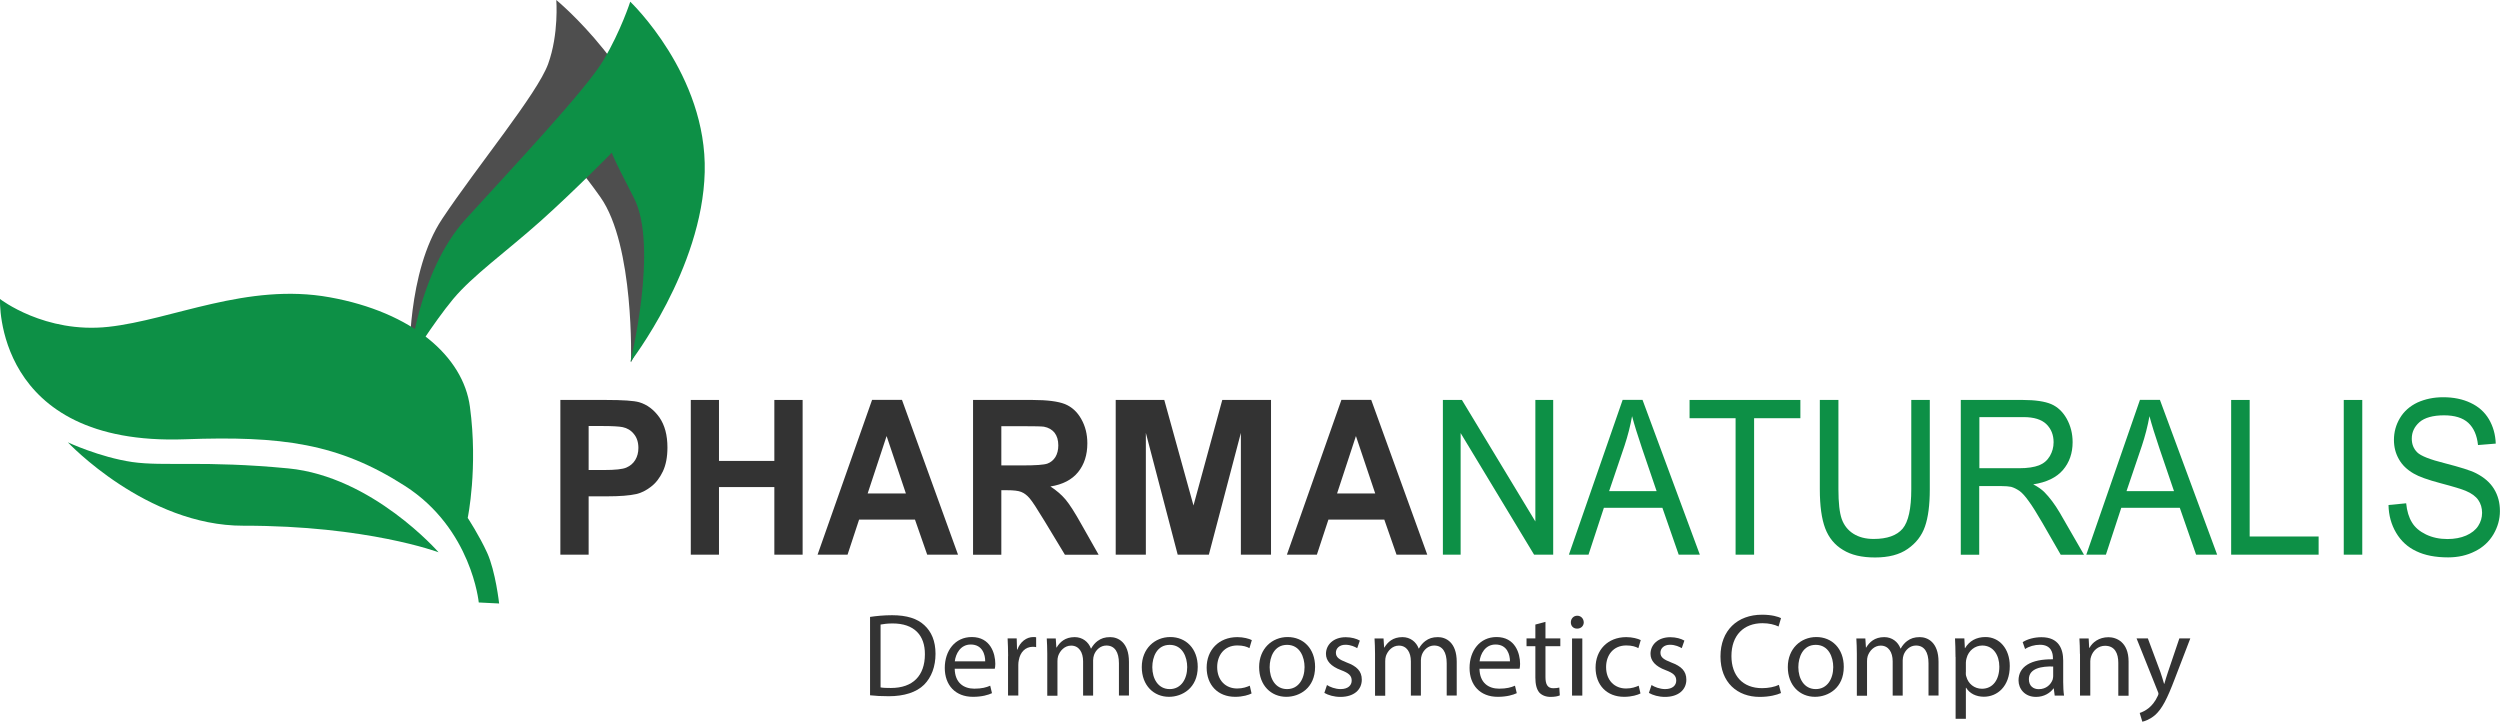
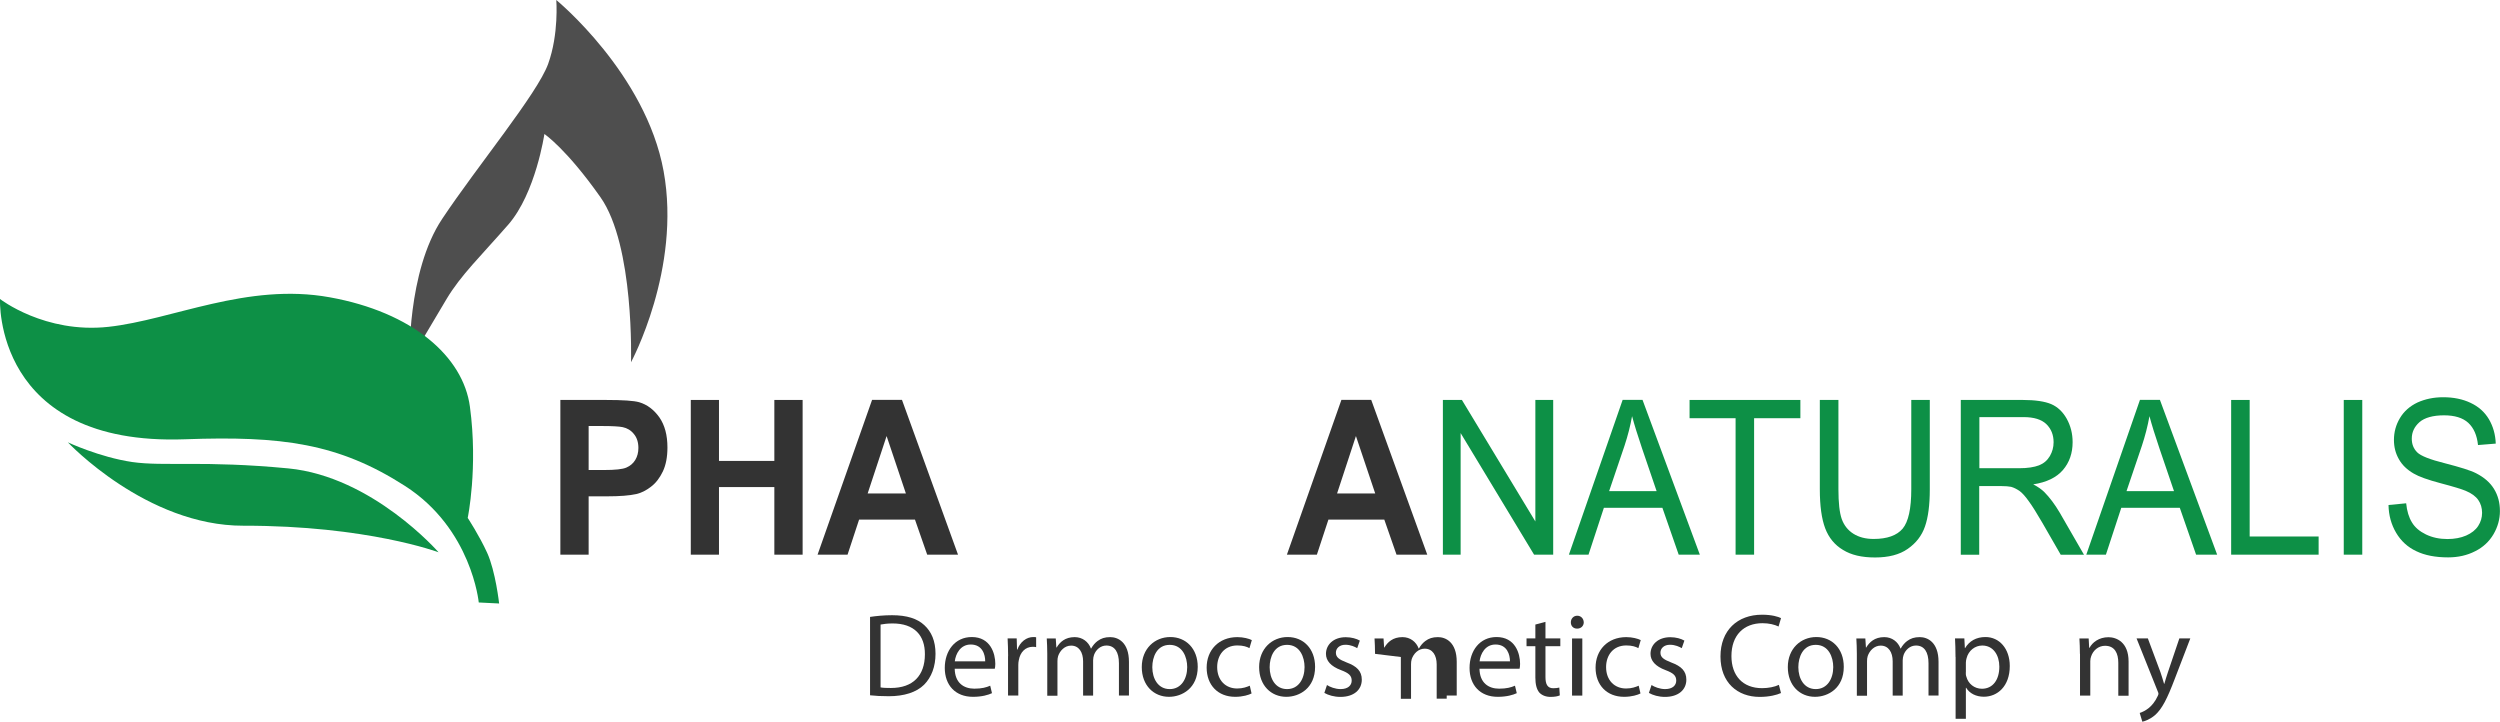
<svg xmlns="http://www.w3.org/2000/svg" id="Layer_2" data-name="Layer 2" viewBox="0 0 294.41 84.99">
  <defs>
    <style>      .cls-1 {        fill: #333;      }      .cls-1, .cls-2, .cls-3 {        stroke-width: 0px;      }      .cls-2 {        fill: #4e4e4e;      }      .cls-3 {        fill: #0d9046;      }    </style>
  </defs>
  <g id="Layer_1-2" data-name="Layer 1-2">
    <g>
      <g>
        <rect class="cls-3" x="276.01" y="47.1" width="2.18" height="18.22" />
        <path class="cls-3" d="M281.3,59.47l2.06-.2c.09.92.32,1.67.68,2.25.35.59.91,1.06,1.65,1.42.75.36,1.59.54,2.53.54.83,0,1.57-.14,2.2-.41.63-.28,1.11-.65,1.42-1.13.31-.48.46-.99.46-1.55s-.15-1.08-.45-1.51c-.3-.43-.79-.79-1.48-1.08-.45-.19-1.42-.49-2.94-.89-1.51-.4-2.57-.78-3.18-1.14-.78-.45-1.37-1.01-1.75-1.7-.39-.68-.58-1.43-.58-2.26,0-.92.23-1.78.71-2.58.47-.79,1.16-1.4,2.06-1.83.91-.41,1.92-.62,3.02-.62,1.23,0,2.3.22,3.23.66.94.44,1.65,1.07,2.16,1.92.5.85.77,1.8.81,2.88l-2.09.17c-.12-1.15-.5-2.01-1.14-2.61-.65-.6-1.61-.89-2.87-.89s-2.28.27-2.89.81c-.6.54-.9,1.17-.9,1.94,0,.65.21,1.18.64,1.61.42.42,1.51.85,3.28,1.29,1.77.46,2.99.83,3.65,1.17.96.49,1.67,1.11,2.12,1.86.46.75.69,1.62.69,2.59s-.26,1.89-.76,2.74-1.23,1.54-2.17,2c-.93.48-2,.72-3.17.72-1.49,0-2.74-.24-3.75-.73-1.01-.47-1.8-1.2-2.37-2.16s-.88-2.06-.9-3.28" />
        <path class="cls-3" d="M230.91,65.33v-18.23h7.3c1.47,0,2.59.17,3.35.49.76.33,1.37.91,1.83,1.73.46.84.69,1.75.69,2.75,0,1.3-.38,2.39-1.14,3.28-.76.88-1.92,1.45-3.5,1.69.58.3,1.01.61,1.31.91.63.64,1.24,1.45,1.81,2.42l2.86,4.96h-2.74l-2.18-3.79c-.64-1.1-1.16-1.94-1.58-2.51-.41-.58-.78-.99-1.1-1.22-.33-.22-.66-.39-.99-.48-.25-.05-.66-.09-1.22-.09h-2.53v8.09h-2.18,0ZM233.09,55.14h4.69c.99,0,1.77-.12,2.34-.34.56-.22.98-.58,1.28-1.09.29-.5.44-1.04.44-1.63,0-.86-.28-1.57-.85-2.13-.57-.55-1.46-.83-2.68-.83h-5.21v6.03h0Z" />
        <path class="cls-3" d="M245.69,65.32l6.32-18.23h2.35l6.74,18.23h-2.48l-1.92-5.52h-6.89l-1.81,5.52h-2.31,0ZM250.44,57.84h5.58l-1.72-5.05c-.52-1.53-.91-2.8-1.17-3.78-.21,1.17-.51,2.33-.89,3.48l-1.81,5.34h.01Z" />
        <polygon class="cls-3" points="262.75 65.32 262.75 47.1 264.93 47.1 264.93 63.18 273.05 63.18 273.05 65.32 262.75 65.32" />
        <path class="cls-3" d="M225.07,47.1h2.19v10.53c0,1.84-.19,3.3-.57,4.38-.37,1.07-1.05,1.95-2.03,2.63-.97.68-2.26,1.01-3.84,1.01s-2.81-.29-3.78-.89c-.98-.58-1.68-1.44-2.1-2.55-.42-1.12-.63-2.64-.63-4.58v-10.53h2.19v10.52c0,1.59.13,2.76.39,3.5.27.75.73,1.33,1.38,1.74.64.4,1.43.61,2.37.61,1.6,0,2.74-.41,3.42-1.21.68-.81,1.02-2.36,1.02-4.64v-10.52h0Z" />
        <g>
          <path class="cls-1" d="M65.99,65.32v-18.22h5.34c2.02,0,3.34.09,3.95.27.94.28,1.73.88,2.37,1.78.64.92.95,2.1.95,3.55,0,1.12-.18,2.06-.54,2.82-.37.77-.83,1.37-1.4,1.8-.57.44-1.14.73-1.72.86-.8.18-1.95.27-3.45.27h-2.17v6.87h-3.33ZM69.32,50.18v5.17h1.82c1.31,0,2.19-.09,2.63-.29.44-.19.79-.48,1.04-.89.25-.42.37-.88.37-1.42,0-.67-.18-1.22-.53-1.64-.35-.44-.8-.7-1.33-.81-.4-.08-1.2-.13-2.39-.13h-1.61Z" />
          <polygon class="cls-1" points="81.35 65.32 81.35 47.1 84.67 47.1 84.67 54.28 91.19 54.28 91.19 47.1 94.52 47.1 94.52 65.32 91.19 65.32 91.19 57.36 84.67 57.36 84.67 65.32 81.35 65.32" />
          <path class="cls-1" d="M112.81,65.32h-3.62l-1.44-4.13h-6.58l-1.36,4.13h-3.53l6.42-18.23h3.52l6.6,18.23h0ZM106.68,58.11l-2.27-6.76-2.23,6.76h4.5Z" />
-           <path class="cls-1" d="M114.59,65.32v-18.22h6.99c1.76,0,3.04.17,3.84.49.8.33,1.44.91,1.91,1.75.48.84.72,1.79.72,2.87,0,1.37-.37,2.5-1.09,3.39-.73.9-1.82,1.46-3.26,1.69.72.46,1.31.98,1.78,1.53.47.56,1.1,1.54,1.89,2.96l2.01,3.55h-3.97l-2.4-3.97c-.86-1.42-1.44-2.31-1.75-2.67-.31-.37-.65-.62-1-.76s-.91-.2-1.67-.2h-.67v7.6h-3.33ZM117.91,54.81h2.46c1.6,0,2.59-.07,2.99-.22s.7-.41.93-.77c.22-.37.34-.82.34-1.37,0-.62-.15-1.11-.44-1.49-.3-.37-.72-.61-1.25-.71-.27-.04-1.08-.06-2.43-.06h-2.59v4.63h0Z" />
-           <polygon class="cls-1" points="131.39 65.32 131.39 47.1 137.11 47.1 140.55 59.53 143.94 47.1 149.68 47.1 149.68 65.32 146.13 65.32 146.13 50.98 142.36 65.32 138.69 65.32 134.94 50.98 134.94 65.32 131.39 65.32" />
          <path class="cls-1" d="M168.08,65.32h-3.62l-1.44-4.13h-6.58l-1.36,4.13h-3.53l6.42-18.23h3.51l6.6,18.23ZM161.95,58.11l-2.27-6.76-2.22,6.76h4.49Z" />
          <polygon class="cls-3" points="169.92 65.32 169.92 47.1 172.16 47.1 180.81 61.41 180.81 47.1 182.91 47.1 182.91 65.32 180.66 65.32 172.01 51 172.01 65.32 169.92 65.32" />
          <path class="cls-3" d="M184.76,65.32l6.33-18.23h2.34l6.75,18.23h-2.49l-1.92-5.52h-6.89l-1.81,5.52h-2.31ZM189.51,57.84h5.58l-1.72-5.05c-.52-1.53-.91-2.8-1.17-3.78-.21,1.17-.51,2.33-.89,3.48l-1.81,5.34h0Z" />
          <polygon class="cls-3" points="204.39 65.32 204.39 49.25 198.97 49.25 198.97 47.1 212.02 47.1 212.02 49.25 206.57 49.25 206.57 65.32 204.39 65.32" />
        </g>
      </g>
      <g>
        <path class="cls-2" d="M48.23,42.57s-.32-10.56,3.84-16.79c4.16-6.25,11.2-14.73,12.48-18.25C65.83,4,65.51,0,65.51,0,65.51,0,76.05,8.64,78.15,20.16c2.1,11.52-3.84,22.5-3.84,22.5,0,0,.42-13.74-3.6-19.44-4.02-5.71-6.6-7.44-6.6-7.44,0,0-1.02,6.96-4.26,10.68-3.24,3.71-5.58,5.94-7.26,8.75-1.68,2.83-4.36,7.34-4.36,7.34" />
-         <path class="cls-3" d="M48.23,42.52s.98-10.5,6.61-16.71c5.63-6.2,14.15-15.23,16.23-18.72,2.07-3.51,3.15-6.89,3.15-6.89,0,0,9.06,8.6,8.77,20.06-.28,11.46-8.76,22.38-8.76,22.38,0,0,3.36-13.66.42-19.34s-2.58-5.34-2.58-5.34c0,0-4.24,4.34-8.38,8.05-4.14,3.69-8,6.42-10.33,9.21-2.33,2.81-5.13,7.3-5.13,7.3" />
        <path class="cls-3" d="M58.79,71.07l-2.41-.12s-.82-8.67-8.68-13.72c-7.85-5.04-14.54-5.91-25.9-5.5C-.82,52.56,0,35.21,0,35.21c0,0,5.27,4.1,12.77,3.28,7.5-.82,16.34-5.24,26.06-3.48,9.73,1.75,15.72,6.96,16.51,12.89.97,7.2-.26,13.09-.26,13.09,0,0,1.36,2.07,2.29,4.11.99,2.18,1.41,5.97,1.41,5.97" />
        <path class="cls-3" d="M51.65,65.04s-7.77-8.92-17.7-9.88c-9.92-.95-14.64-.21-18.38-.75-3.85-.57-7.58-2.32-7.58-2.32,0,0,9.25,9.85,20.68,9.82,14.58-.02,22.98,3.13,22.98,3.13" />
      </g>
      <g>
        <path class="cls-1" d="M102.46,72.65c.75-.11,1.63-.2,2.59-.2,1.74,0,2.98.4,3.8,1.17.84.77,1.32,1.87,1.32,3.37s-.47,2.77-1.35,3.65c-.89.88-2.33,1.35-4.15,1.35-.86,0-1.59-.04-2.21-.11v-9.24h0ZM103.69,80.95c.31.06.75.07,1.23.07,2.59,0,4-1.45,4-3.98.01-2.21-1.24-3.62-3.8-3.62-.63,0-1.1.07-1.42.13v7.41h-.01Z" />
        <path class="cls-1" d="M112.43,78.76c.03,1.66,1.07,2.34,2.31,2.34.88,0,1.42-.15,1.87-.35l.21.88c-.42.2-1.17.43-2.24.43-2.08,0-3.32-1.38-3.32-3.4s1.2-3.64,3.18-3.64c2.19,0,2.77,1.92,2.77,3.16,0,.25-.03.45-.06.57h-4.72ZM116.02,77.88c.01-.77-.32-1.98-1.7-1.98-1.24,0-1.78,1.13-1.88,1.98,0,0,3.58,0,3.58,0Z" />
        <path class="cls-1" d="M118.72,77.27c0-.79-.03-1.46-.06-2.09h1.07l.04,1.32h.04c.32-.91,1.07-1.48,1.88-1.48.14,0,.24,0,.33.03v1.16c-.11-.03-.24-.04-.4-.04-.88,0-1.48.65-1.64,1.57-.04.17-.06.38-.06.56v3.61h-1.21v-4.64h0Z" />
        <path class="cls-1" d="M123.33,77c0-.7-.03-1.27-.06-1.81h1.06l.07,1.07h.03c.38-.64,1-1.23,2.13-1.23.92,0,1.62.56,1.91,1.34h.03c.21-.38.47-.67.75-.88.42-.31.85-.46,1.49-.46.89,0,2.21.57,2.21,2.91v3.97h-1.18v-3.8c0-1.31-.49-2.09-1.48-2.09-.7,0-1.24.52-1.45,1.1-.06.18-.11.4-.11.63v4.17h-1.18v-4.04c0-1.07-.49-1.85-1.41-1.85-.77,0-1.32.61-1.53,1.23-.06.18-.08.4-.08.6v4.07h-1.2v-4.92h0Z" />
        <path class="cls-1" d="M141.05,78.54c0,2.49-1.83,3.52-3.39,3.52-1.77,0-3.2-1.32-3.2-3.5s1.53-3.54,3.36-3.54,3.23,1.35,3.23,3.51h0ZM135.7,78.57c0,1.35.68,2.58,2.05,2.58s2.06-1.23,2.06-2.59c0-1.17-.54-2.62-2.06-2.62s-2.05,1.44-2.05,2.63Z" />
        <path class="cls-1" d="M147.4,81.66c-.32.17-1.03.4-1.94.4-2.03,0-3.36-1.38-3.36-3.44s1.42-3.59,3.62-3.59c.71,0,1.37.18,1.7.35l-.28.95c-.29-.17-.75-.32-1.42-.32-1.55,0-2.38,1.16-2.38,2.55,0,1.56,1,2.52,2.35,2.52.68,0,1.14-.18,1.49-.33l.21.92h0Z" />
        <path class="cls-1" d="M154.87,78.54c0,2.49-1.83,3.52-3.39,3.52-1.77,0-3.2-1.32-3.2-3.5s1.53-3.54,3.36-3.54,3.23,1.35,3.23,3.51h0ZM149.52,78.57c0,1.35.68,2.58,2.05,2.58s2.06-1.23,2.06-2.59c0-1.17-.54-2.62-2.06-2.62s-2.05,1.44-2.05,2.63Z" />
        <path class="cls-1" d="M156.25,80.66c.36.24,1,.49,1.62.49.89,0,1.31-.45,1.31-1,0-.59-.35-.89-1.25-1.23-1.21-.45-1.78-1.11-1.78-1.92,0-1.07.88-1.96,2.33-1.96.68,0,1.28.18,1.66.4l-.31.89c-.26-.15-.75-.4-1.39-.4-.71,0-1.12.43-1.12.93,0,.56.39.81,1.28,1.16,1.16.43,1.77,1,1.77,2.02,0,1.18-.92,2.03-2.52,2.03-.74,0-1.42-.2-1.89-.47l.31-.93h-.02Z" />
-         <path class="cls-1" d="M161.93,77c0-.7-.03-1.27-.06-1.81h1.06l.07,1.07h.03c.38-.64,1-1.23,2.13-1.23.92,0,1.62.56,1.91,1.34h.03c.21-.38.47-.67.75-.88.42-.31.85-.46,1.49-.46.89,0,2.21.57,2.21,2.91v3.97h-1.18v-3.8c0-1.31-.49-2.09-1.48-2.09-.7,0-1.24.52-1.45,1.1-.06.18-.11.4-.11.63v4.17h-1.18v-4.04c0-1.07-.49-1.85-1.41-1.85-.77,0-1.32.61-1.53,1.23-.06.18-.08.4-.08.6v4.07h-1.2v-4.92h0Z" />
+         <path class="cls-1" d="M161.93,77c0-.7-.03-1.27-.06-1.81h1.06l.07,1.07h.03c.38-.64,1-1.23,2.13-1.23.92,0,1.62.56,1.91,1.34h.03c.21-.38.47-.67.75-.88.42-.31.85-.46,1.49-.46.89,0,2.21.57,2.21,2.91v3.97h-1.18v-3.8v4.17h-1.18v-4.04c0-1.07-.49-1.85-1.41-1.85-.77,0-1.32.61-1.53,1.23-.06.18-.08.4-.08.6v4.07h-1.2v-4.92h0Z" />
        <path class="cls-1" d="M174.23,78.76c.03,1.66,1.07,2.34,2.31,2.34.88,0,1.42-.15,1.87-.35l.21.88c-.42.2-1.17.43-2.24.43-2.08,0-3.32-1.38-3.32-3.4s1.2-3.64,3.18-3.64c2.19,0,2.77,1.92,2.77,3.16,0,.25-.03.45-.06.57h-4.72,0ZM177.82,77.88c0-.77-.32-1.98-1.7-1.98-1.24,0-1.78,1.13-1.88,1.98h3.58Z" />
        <path class="cls-1" d="M182,73.23v1.95h1.75v.92h-1.75v3.64c0,.84.24,1.31.92,1.31.32,0,.54-.04.71-.08l.06.92c-.24.11-.61.18-1.1.18-.56,0-1.03-.2-1.32-.52-.32-.39-.46-.98-.46-1.77v-3.68h-1.04v-.92h1.04v-1.63l1.2-.32h0Z" />
        <path class="cls-1" d="M186.51,73.28c0,.42-.31.75-.78.75s-.75-.33-.74-.75c0-.42.31-.77.75-.77s.75.33.77.77ZM185.13,81.92v-6.73h1.21v6.73h-1.21Z" />
        <path class="cls-1" d="M193.2,81.66c-.32.17-1.03.4-1.94.4-2.03,0-3.36-1.38-3.36-3.44s1.42-3.59,3.62-3.59c.71,0,1.37.18,1.7.35l-.28.95c-.29-.17-.75-.32-1.42-.32-1.55,0-2.38,1.16-2.38,2.55,0,1.56,1,2.52,2.35,2.52.68,0,1.14-.18,1.49-.33l.21.92h0Z" />
        <path class="cls-1" d="M194.47,80.66c.36.24,1,.49,1.62.49.89,0,1.31-.45,1.31-1,0-.59-.35-.89-1.25-1.23-1.21-.45-1.78-1.11-1.78-1.92,0-1.07.88-1.96,2.33-1.96.68,0,1.28.18,1.66.4l-.31.89c-.26-.15-.75-.4-1.39-.4-.71,0-1.12.43-1.12.93,0,.56.39.81,1.28,1.16,1.16.43,1.77,1,1.77,2.02,0,1.18-.92,2.03-2.52,2.03-.74,0-1.42-.2-1.89-.47l.31-.93h-.02Z" />
        <path class="cls-1" d="M209.72,81.62c-.45.21-1.34.45-2.49.45-2.63,0-4.62-1.69-4.62-4.76s1.99-4.92,4.9-4.92c1.16,0,1.91.24,2.23.4l-.29.99c-.46-.22-1.11-.39-1.89-.39-2.2,0-3.66,1.41-3.66,3.87,0,2.3,1.32,3.78,3.61,3.78.74,0,1.49-.15,1.98-.39l.25.98h-.02Z" />
        <path class="cls-1" d="M217.13,78.54c0,2.49-1.83,3.52-3.39,3.52-1.77,0-3.2-1.32-3.2-3.5s1.53-3.54,3.36-3.54,3.23,1.35,3.23,3.51h0ZM211.78,78.57c0,1.35.68,2.58,2.05,2.58s2.06-1.23,2.06-2.59c0-1.17-.54-2.62-2.06-2.62s-2.05,1.44-2.05,2.63Z" />
        <path class="cls-1" d="M218.67,77c0-.7-.03-1.27-.06-1.81h1.06l.07,1.07h.03c.38-.64,1-1.23,2.13-1.23.92,0,1.62.56,1.91,1.34h.03c.21-.38.47-.67.75-.88.42-.31.85-.46,1.49-.46.89,0,2.21.57,2.21,2.91v3.97h-1.18v-3.8c0-1.31-.49-2.09-1.48-2.09-.7,0-1.24.52-1.45,1.1-.06.18-.11.4-.11.63v4.17h-1.18v-4.04c0-1.07-.49-1.85-1.41-1.85-.77,0-1.32.61-1.53,1.23-.06.18-.08.4-.08.6v4.07h-1.2v-4.92h0Z" />
        <path class="cls-1" d="M230.29,77.37c0-.86-.03-1.56-.06-2.19h1.1l.06,1.14h.03c.49-.82,1.3-1.3,2.4-1.3,1.63,0,2.86,1.37,2.86,3.41,0,2.42-1.48,3.62-3.05,3.62-.92,0-1.69-.39-2.09-1.06h-.03v3.66h-1.21v-7.3.02ZM231.5,79.17c0,.18,0,.35.06.5.22.86.96,1.44,1.84,1.44,1.29,0,2.05-1.06,2.05-2.6,0-1.35-.71-2.49-2.01-2.49-.84,0-1.62.58-1.85,1.5-.04.15-.08.33-.08.5v1.16h0Z" />
-         <path class="cls-1" d="M242.97,80.3c0,.59.03,1.16.1,1.62h-1.1l-.11-.85h-.03c-.38.52-1.1,1-2.06,1-1.35,0-2.06-.98-2.06-1.94,0-1.63,1.45-2.52,4.05-2.49v-.15c0-.56-.17-1.56-1.53-1.56-.63,0-1.29.19-1.75.5l-.28-.81c.56-.36,1.38-.58,2.21-.58,2.06,0,2.56,1.41,2.56,2.76v2.51h0ZM241.79,78.49c-1.34-.04-2.86.2-2.86,1.5,0,.81.54,1.17,1.16,1.17.89,0,1.43-.56,1.64-1.13.03-.14.06-.26.06-.39v-1.16h0Z" />
        <path class="cls-1" d="M244.94,77c0-.7-.03-1.27-.06-1.81h1.09l.06,1.1h.04c.33-.63,1.11-1.25,2.23-1.25.92,0,2.37.56,2.37,2.86v4.03h-1.21v-3.87c0-1.1-.4-2.01-1.56-2.01-.81,0-1.42.57-1.64,1.25-.06.15-.1.36-.1.57v4.05h-1.21v-4.92h0Z" />
        <path class="cls-1" d="M252.94,75.18l1.48,3.97c.15.45.32.98.43,1.38h.03c.12-.39.26-.92.43-1.39l1.34-3.96h1.29l-1.84,4.79c-.88,2.31-1.48,3.5-2.31,4.24-.61.52-1.21.72-1.5.78l-.31-1.03c.32-.1.71-.29,1.09-.6.32-.26.74-.74,1.02-1.37.06-.13.1-.21.1-.29,0-.07-.03-.17-.1-.32l-2.48-6.2h1.34-.01Z" />
      </g>
    </g>
  </g>
</svg>